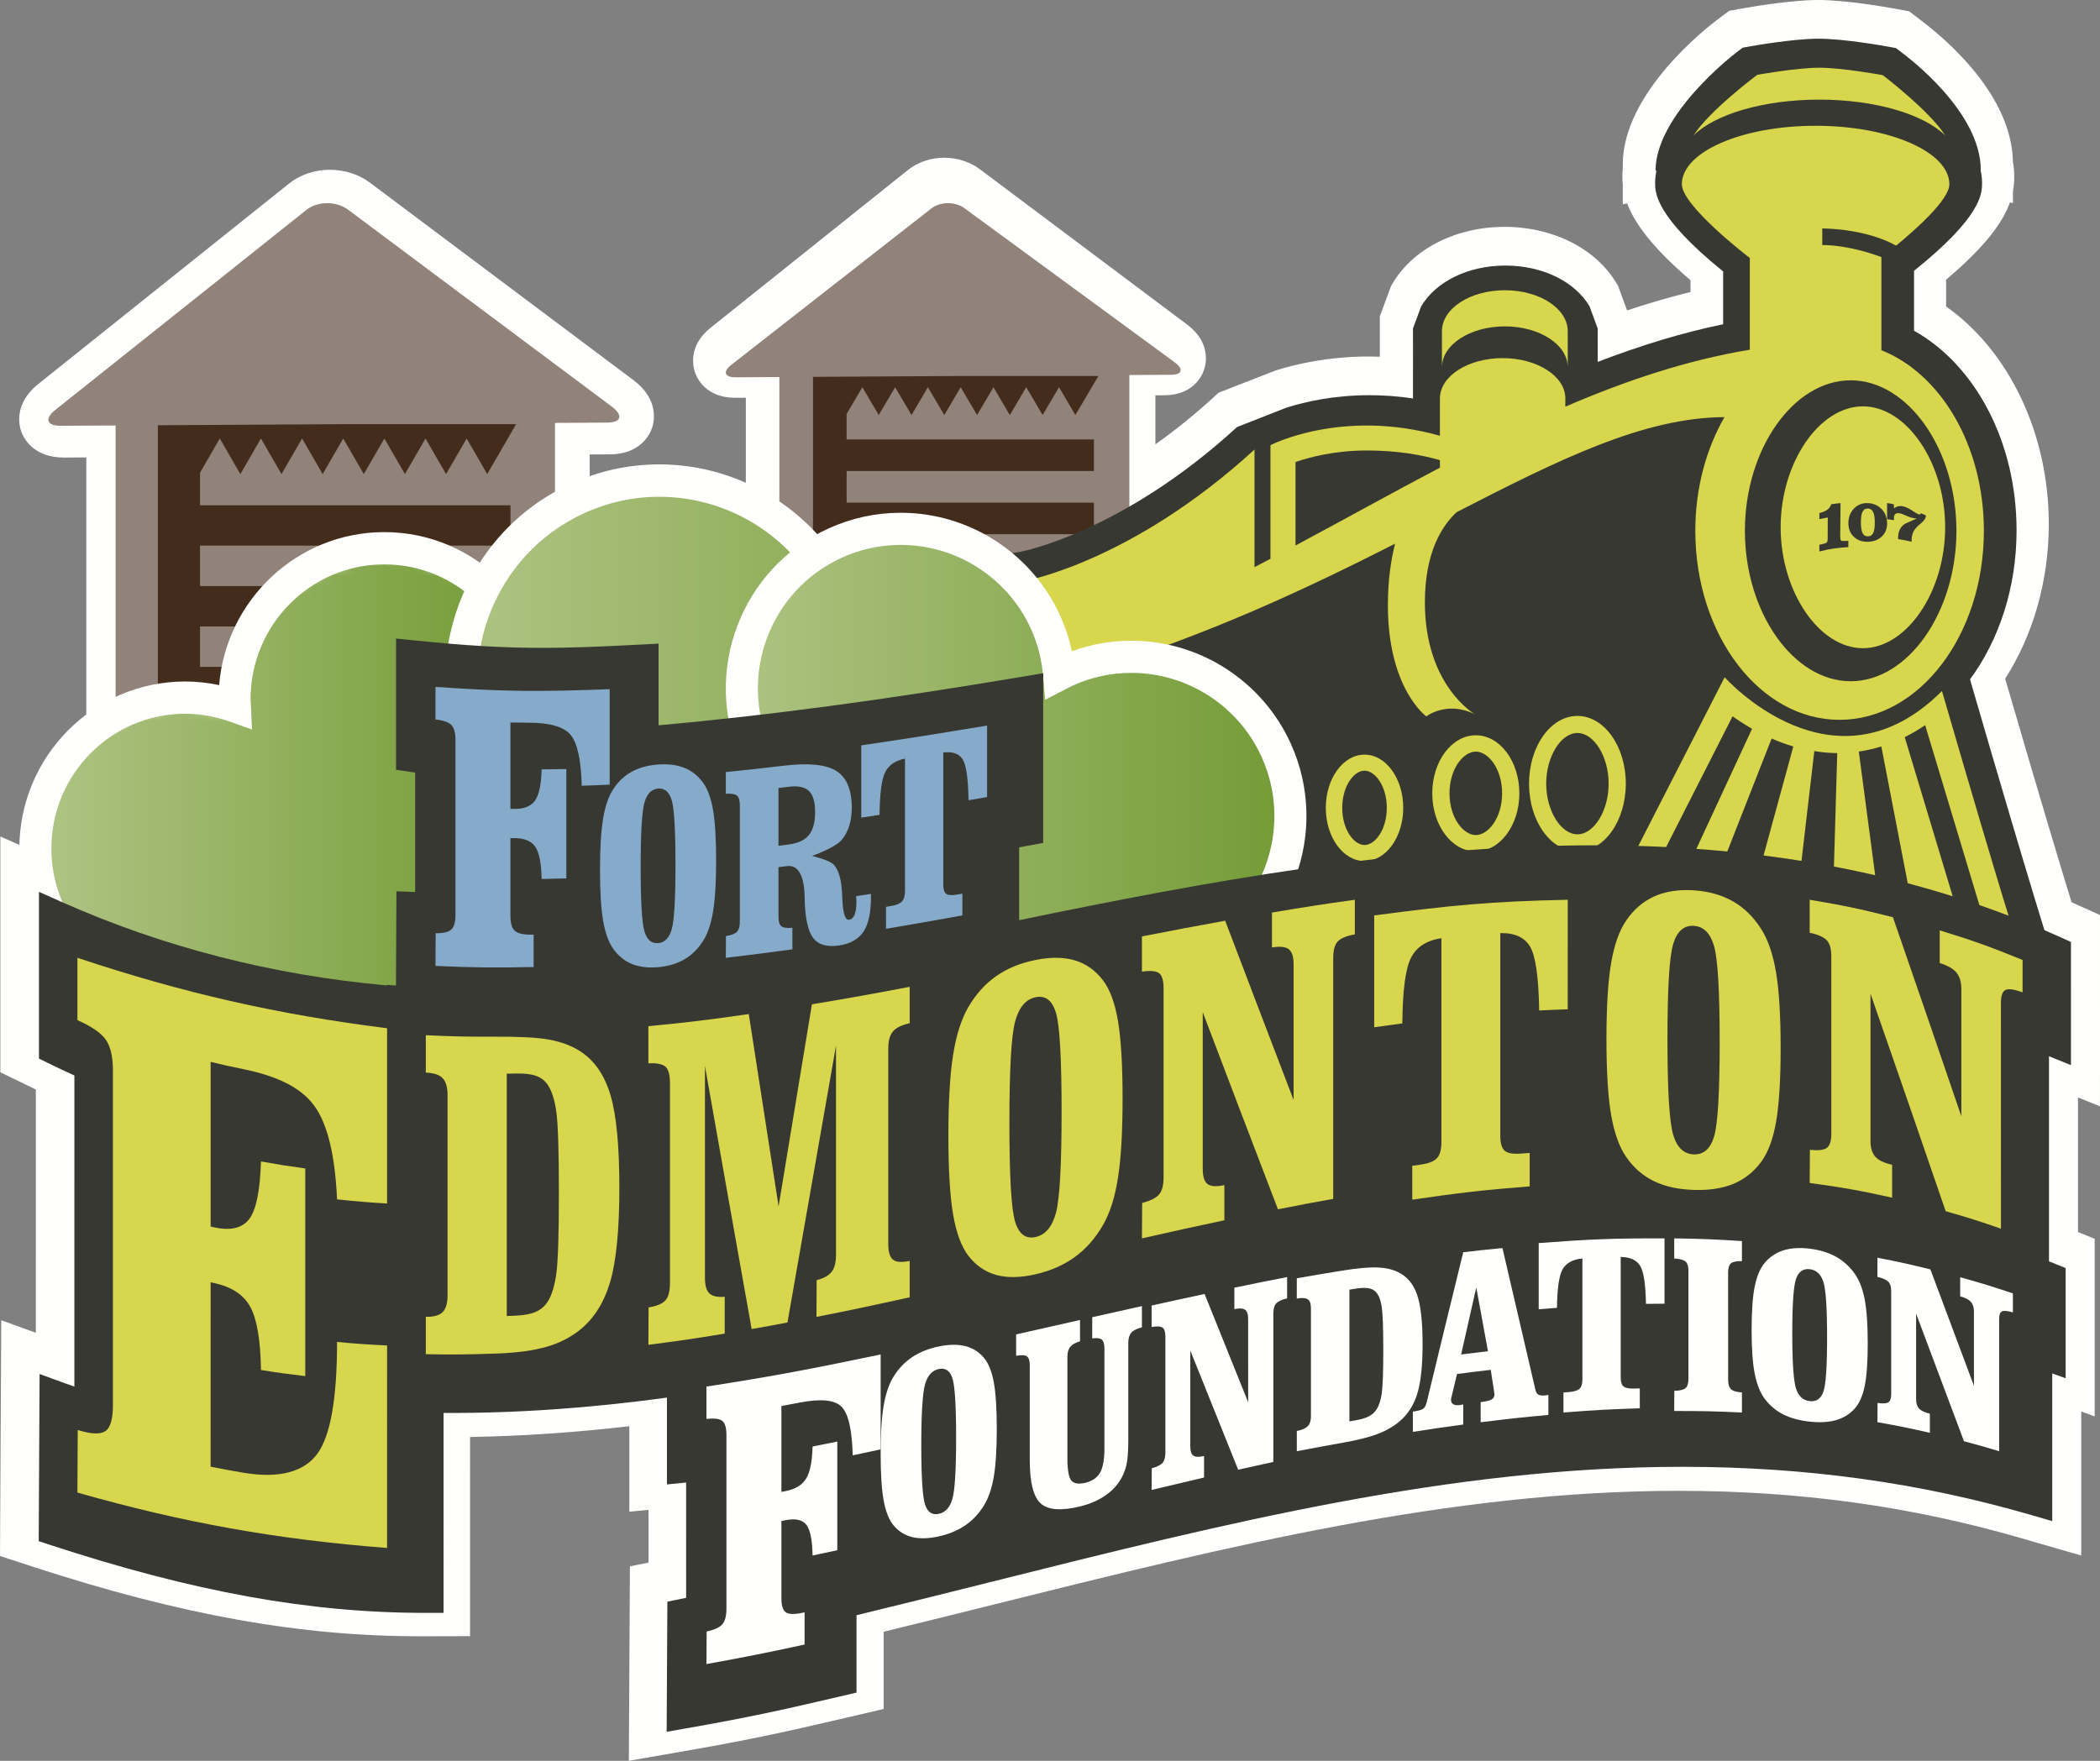
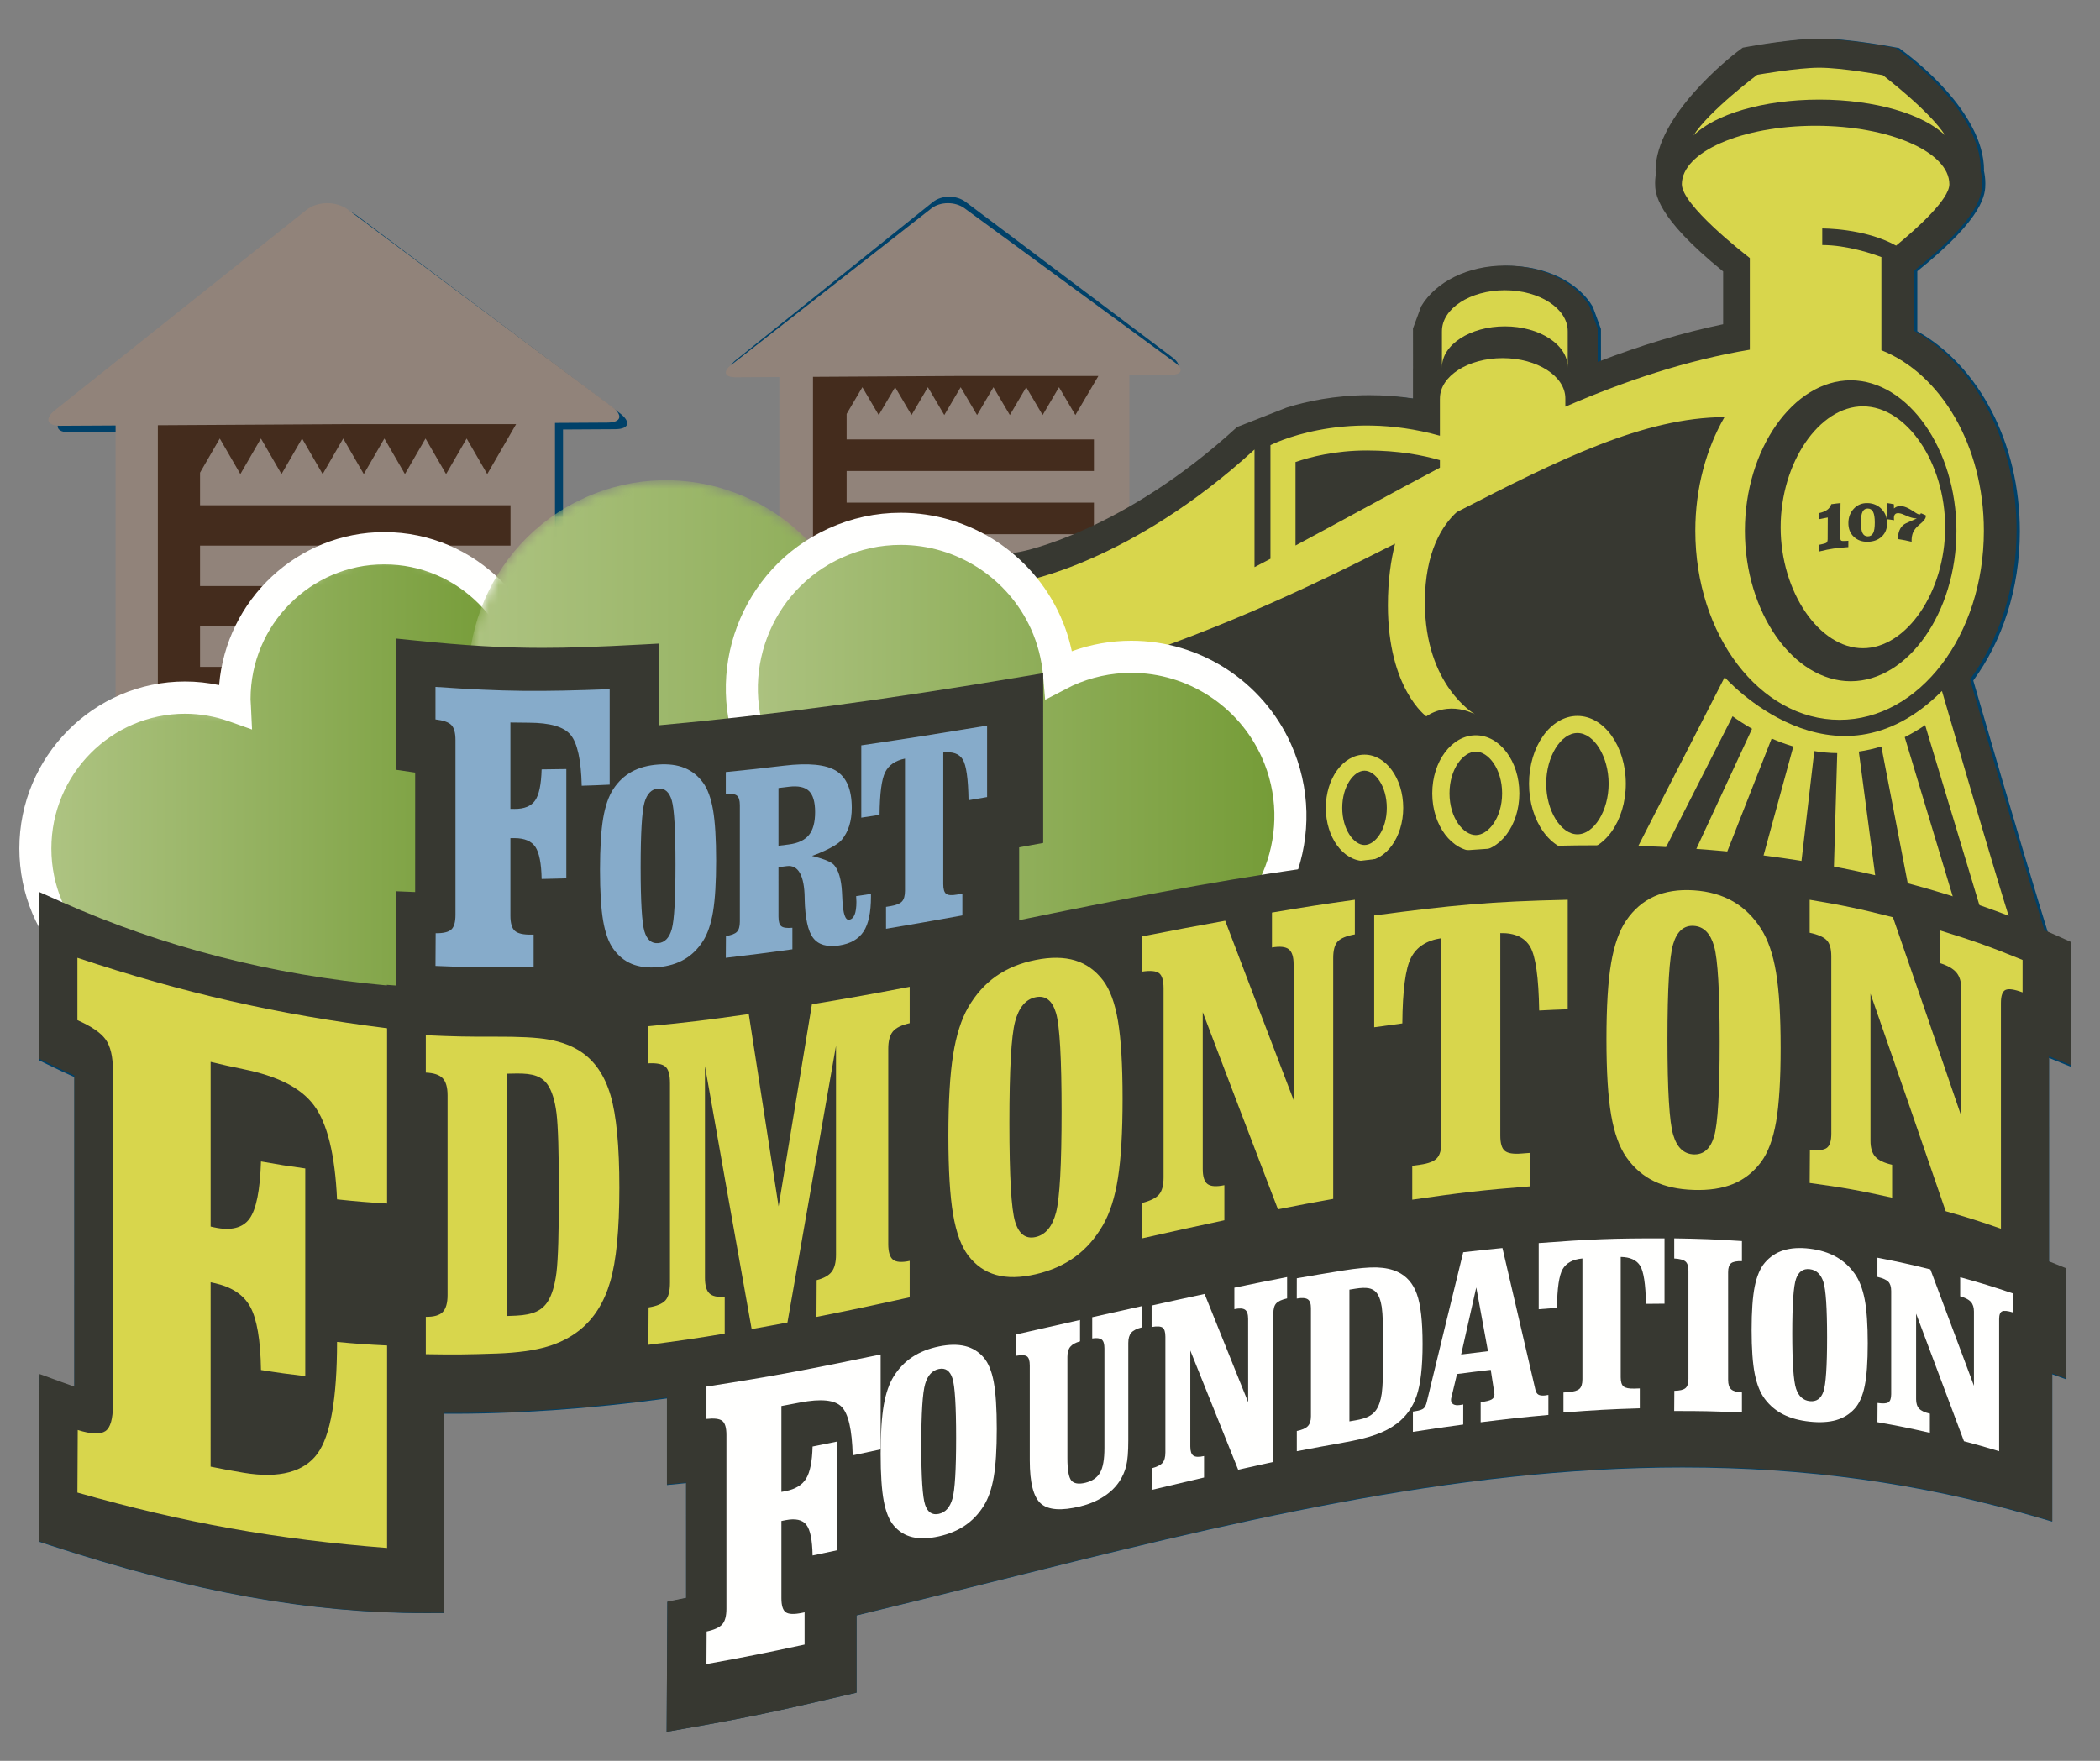
<svg xmlns="http://www.w3.org/2000/svg" xmlns:xlink="http://www.w3.org/1999/xlink" width="217px" height="182px" viewBox="0 0 217 182" version="1.1">
  <rect x="0" y="0" width="217" height="182" fill="#808080" stroke="none" />
  <title>fef_logo_cmyk copy</title>
  <desc>Created with Sketch.</desc>
  <defs>
    <path d="M36.803,0.63 C45.473,0.63 52.502,7.57 52.502,16.133 C52.502,19.879 51.157,23.313 48.917,25.992 C51.254,29.027 52.657,32.801 52.657,36.908 C52.657,46.883 44.47,54.97 34.372,54.97 C27.923,54.97 22.267,51.664 19.01,46.682 C18.015,46.879 16.984,46.985 15.928,46.985 C7.26,46.985 0.233,40.044 0.233,31.481 C0.233,22.919 7.26,15.978 15.928,15.978 C17.761,15.978 19.511,16.304 21.148,16.873 C21.136,16.626 21.108,16.383 21.108,16.133 C21.108,7.57 28.137,0.63 36.803,0.63" id="path-1" />
    <linearGradient x1="-0%" y1="49.999%" x2="100%" y2="49.999%" id="linearGradient-3">
      <stop stop-color="#B0C585" offset="0%" />
      <stop stop-color="#719932" offset="100%" />
    </linearGradient>
    <path d="M58.87,56.333 C69.143,51.656 73.701,39.497 69.048,29.172 C64.396,18.849 52.291,14.27 42.015,18.947 C41.715,19.083 41.436,19.247 41.147,19.395 C40.953,17.137 40.404,14.875 39.42,12.693 C34.767,2.37 22.664,-2.209 12.387,2.467 C2.114,7.143 -2.444,19.303 2.208,29.625 C2.777,30.882 3.457,32.05 4.229,33.13 C-0.003,39.727 -0.932,48.27 2.53,55.949 C7.95,67.976 22.05,73.311 34.023,67.863 C38.949,65.621 42.725,61.889 45.111,57.448 C49.531,58.651 54.372,58.378 58.87,56.333" id="path-4" />
    <linearGradient x1="-0%" y1="50.001%" x2="100%" y2="50.001%" id="linearGradient-6">
      <stop stop-color="#B0C585" offset="0%" />
      <stop stop-color="#719932" offset="100%" />
    </linearGradient>
    <path d="M47.709,44.759 C56.025,41.037 59.713,31.354 55.948,23.134 C52.181,14.914 42.382,11.269 34.065,14.992 C33.821,15.1 33.596,15.231 33.361,15.35 C33.206,13.551 32.761,11.749 31.964,10.013 C28.196,1.793 18.4,-1.853 10.08,1.87 C1.764,5.594 -1.925,15.275 1.841,23.495 C2.3,24.495 2.851,25.426 3.476,26.285 C0.05,31.538 -0.701,38.34 2.101,44.455 C6.488,54.031 17.903,58.279 27.595,53.941 C31.583,52.156 34.639,49.184 36.57,45.649 C40.148,46.606 44.068,46.388 47.709,44.759" id="path-7" />
    <linearGradient x1="-3.87112876e-05%" y1="50%" x2="100.001%" y2="50%" id="linearGradient-9">
      <stop stop-color="#B0C585" offset="0%" />
      <stop stop-color="#719932" offset="100%" />
    </linearGradient>
  </defs>
  <g id="Symbols" stroke="none" stroke-width="1" fill="none" fill-rule="evenodd">
    <g id="Nav" transform="translate(-74, -13)">
      <g id="fef_logo_cmyk-copy" transform="translate(74, 13)">
        <path d="M214,97.569 L213.017,97.126 C212.571,96.926 212.118,96.738 211.669,96.544 C210.68,93.362 208.435,85.968 203.906,70.342 C206.889,66.291 208.717,60.867 208.717,54.912 C208.717,45.856 204.535,37.844 198.123,34.238 L198.123,28.033 C205.152,22.386 205.152,20 205.152,18.95 C205.152,18.482 205.095,18.033 204.995,17.599 L205.018,17.604 C205.018,11.502 197.388,5.843 196.829,5.415 L196.249,4.97 L195.526,4.837 C195.06,4.751 190.895,4 188.257,4 C185.676,4 181.592,4.719 181.137,4.801 L180.423,4.93 L179.841,5.366 C179.271,5.795 171.411,11.943 171.411,17.68 L171.511,17.659 C171.421,18.074 171.368,18.503 171.368,18.95 C171.368,19.916 171.368,22.4 178.397,28.098 L178.397,33.568 C174.256,34.426 169.969,35.719 165.436,37.466 L165.433,34.006 L164.591,31.709 C163.105,29.198 159.809,27.491 155.893,27.491 C151.977,27.491 148.682,29.198 147.195,31.709 L146.347,34.006 L146.351,38.137 L146.347,38.137 L146.347,41.252 C144.847,41.027 143.34,40.914 141.843,40.914 C138.237,40.914 135.285,41.571 133.292,42.196 L128.171,44.209 C123.978,48.063 119.976,50.798 116.544,52.73 L116.544,38.268 L120.785,38.244 C121.932,38.237 122.091,37.645 121.136,36.929 L99.776,20.863 C98.822,20.148 97.302,20.156 96.396,20.884 L76.057,37.2 C75.152,37.923 75.35,38.512 76.497,38.505 L80.935,38.477 L80.935,72.133 C76.645,72.65 72.348,72.939 68.053,73.026 L68.053,66.807 L66.303,66.901 C62.892,67.084 60.37,67.186 58.178,67.226 L58.178,44.392 L63.572,44.361 C65.03,44.353 65.233,43.6 64.021,42.688 L36.85,22.255 C35.638,21.345 33.704,21.355 32.553,22.281 L6.685,43.033 C5.533,43.955 5.784,44.703 7.242,44.692 L12.889,44.66 L12.889,96.069 C10.68,95.264 8.5,94.39 6.358,93.438 L4.025,92.401 L4.025,109.594 L4.962,110.05 C6.079,110.594 6.715,110.894 7.686,111.332 L7.685,143.412 C7.271,143.269 6.849,143.117 6.304,142.919 L4.091,142.114 L4,159.347 L5.155,159.725 C20.003,164.577 31.974,166.741 43.97,166.741 L45.836,166.737 L45.837,146.125 C53.234,146.172 60.966,145.63 68.917,144.547 L68.917,153.497 L70.742,153.316 C70.796,153.311 70.848,153.306 70.898,153.301 L70.9,165.191 C70.717,165.228 70.521,165.268 70.289,165.314 L68.961,165.582 L68.888,179 L70.845,178.657 C77.224,177.538 80.529,176.828 87.223,175.259 L88.507,174.958 L88.507,166.981 C93.14,165.864 97.784,164.703 102.288,163.578 C126.771,157.46 149.895,151.681 173.872,151.681 C186.578,151.681 198.377,153.311 209.943,156.665 L212.064,157.28 L212.064,142.05 L213.45,142.553 L213.45,131.188 L212.405,130.768 C212.143,130.663 211.931,130.578 211.73,130.499 L211.729,109.351 L213.999,110.266 L214,97.569" id="Fill-1" fill="#004169" />
-         <path d="M71.719,167.371 L71.682,174.052 C76.397,173.204 79.527,172.534 84.653,171.345 L84.653,163.4 L87.206,162.787 C91.84,161.673 96.487,160.515 100.981,159.396 C125.705,153.238 149.059,147.422 173.481,147.422 C185.747,147.422 197.196,148.898 208.404,151.933 L208.404,136.394 L209.792,136.896 L209.792,132.566 L208.069,131.889 L208.068,103.568 L210.342,104.483 L210.343,98.919 L208.617,98.177 L208.16,96.713 C207.227,93.719 204.972,86.332 200.366,70.497 L199.904,68.908 L200.886,67.578 C203.572,63.941 205.052,59.175 205.052,54.159 C205.052,46.424 201.555,39.465 196.145,36.433 L194.441,35.477 L194.441,25.722 L195.692,24.72 C199.96,21.303 201.481,19.143 201.481,18.259 C201.481,18.066 201.457,17.871 201.409,17.661 L200.615,14.213 C199.385,11.733 196.809,9.185 194.515,7.447 L194.509,7.442 C193.011,7.168 189.791,6.672 187.888,6.672 C186.067,6.672 182.988,7.129 181.403,7.408 C179.688,8.704 176.476,11.748 175.054,14.536 L174.367,17.683 C174.323,17.888 174.302,18.077 174.302,18.259 C174.302,19.113 175.821,21.336 180.101,24.795 L181.341,25.797 L181.341,35.57 L178.685,36.118 C174.71,36.941 170.633,38.164 166.222,39.859 L161.707,41.593 L161.7,33.887 L161.187,32.492 C160.329,31.28 158.294,30.121 155.474,30.121 C152.652,30.121 150.615,31.282 149.757,32.495 L149.241,33.887 L149.249,40.749 L149.241,40.749 L149.241,44.394 L145.421,43.822 C144.089,43.622 142.737,43.522 141.401,43.522 C138.197,43.522 135.59,44.109 133.936,44.616 L129.489,46.359 C125.749,49.726 121.782,52.594 117.689,54.891 L112.734,57.672 L112.734,34.43 L97.6,23.085 L83.45,34.398 L83.727,34.397 L83.727,74.31 L80.794,74.662 C76.496,75.178 72.044,75.486 67.564,75.577 L64.167,75.647 L64.167,69.549 C61.542,69.679 59.49,69.753 57.665,69.786 L54.277,69.849 L54.277,40.34 L55.73,40.332 L34.251,24.23 C34.265,24.243 34.196,24.22 34.092,24.22 C34.035,24.22 33.991,24.227 33.964,24.234 L13.521,40.581 L15.574,40.569 L15.574,99.998 L11.113,98.38 C9.614,97.836 8.135,97.263 6.695,96.668 L6.695,106.649 C7.276,106.926 7.763,107.151 8.396,107.436 L10.363,108.32 L10.361,147.181 L6.737,145.929 L6.683,155.988 C20.075,160.265 31.056,162.279 41.915,162.444 L41.916,141.854 L46.145,141.878 C53.024,141.878 60.349,141.357 67.913,140.33 L71.689,139.817 L71.689,148.881 L73.672,148.675 L73.676,166.978 L71.719,167.371 Z M64.981,182 L65.092,161.897 L67.018,161.51 L67.016,156.057 L65.032,156.254 L65.032,147.416 C59.377,148.068 53.863,148.442 48.573,148.53 L48.572,169.116 L43.381,169.127 C30.995,169.127 18.688,166.917 3.47,161.961 L0,160.83 L0.13,136.463 L3.704,137.759 L3.705,112.612 C3.448,112.489 3.17,112.355 2.855,112.202 L0.038,110.836 L0.038,86.461 L7.049,89.567 C7.662,89.837 8.286,90.105 8.917,90.369 L8.917,47.279 L6.607,47.293 C3.38,47.293 2.411,45.217 2.188,44.581 C1.966,43.942 1.436,41.7 3.96,39.689 L29.864,18.977 C31.012,18.057 32.514,17.548 34.092,17.548 C35.612,17.548 37.082,18.023 38.235,18.886 L65.451,39.285 C68.096,41.266 67.604,43.544 67.391,44.194 C67.178,44.839 66.238,46.944 63.027,46.962 L60.934,46.974 L60.934,63.015 C62.281,62.962 63.796,62.89 65.567,62.796 L70.824,62.515 L70.824,68.793 C72.926,68.696 75.013,68.55 77.069,68.353 L77.069,41.11 L75.973,41.116 C72.961,41.116 72.033,39.118 71.82,38.506 C71.606,37.891 71.089,35.741 73.44,33.867 L93.807,17.583 C94.837,16.758 96.176,16.304 97.576,16.304 C98.922,16.304 100.23,16.727 101.258,17.496 L122.656,33.536 C125.117,35.376 124.638,37.561 124.432,38.188 C124.229,38.81 123.33,40.839 120.328,40.855 L119.391,40.861 L119.391,45.927 C121.469,44.454 123.499,42.81 125.462,41.012 L125.919,40.593 L131.846,38.281 C133.935,37.628 137.288,36.85 141.401,36.85 C141.794,36.85 142.189,36.857 142.583,36.87 L142.583,32.692 L143.747,29.551 L143.902,29.289 C146.041,25.688 150.476,23.449 155.474,23.449 C160.472,23.449 164.906,25.688 167.045,29.29 L167.202,29.554 L168.133,32.085 C170.368,31.34 172.542,30.709 174.684,30.185 L174.684,28.961 C170.649,25.52 168.881,23.005 168.14,21.022 L167.687,21.119 L167.687,19.117 C167.656,18.819 167.644,18.534 167.644,18.259 C167.644,17.969 167.658,17.676 167.687,17.381 L167.687,16.992 C167.687,9.568 176.465,2.778 177.466,2.028 L178.679,1.12 L180.168,0.852 C181.299,0.651 185.175,0 187.888,0 C190.849,0 195.275,0.799 195.771,0.891 L197.276,1.166 L198.492,2.096 C201.346,4.257 207.856,9.915 208.001,16.686 C208.092,17.211 208.138,17.738 208.138,18.259 C208.138,18.738 208.104,19.239 208.004,19.772 L208.004,20.986 L207.693,20.923 C206.982,22.93 205.224,25.423 201.098,28.906 L201.098,31.683 C207.601,36.252 211.709,44.837 211.709,54.159 C211.709,59.982 210.117,65.593 207.2,70.148 C210.89,82.818 212.978,89.741 214.062,93.26 L217,94.577 L216.998,114.348 L214.725,113.434 L214.727,127.352 L216.449,128.041 L216.449,146.397 L215.061,145.895 L215.061,160.781 L208.686,158.938 C197.406,155.678 185.89,154.094 173.481,154.094 C149.873,154.094 126.904,159.814 102.587,165.871 C98.903,166.788 95.116,167.732 91.311,168.658 L91.311,176.643 L87.451,177.543 C80.674,179.126 77.327,179.843 70.864,180.973 L64.981,182 Z" id="Fill-2" fill="#FFFFFE" />
        <polygon id="Fill-3" fill="#442C1D" points="15 91 55 91 55 41 15 41" />
        <polygon id="Fill-4" fill="#442C1D" points="82 86 114 86 114 36 82 36" />
        <path d="M99.954,38.862 L113.501,38.862 L111.123,42.9 L109.43,40.024 L107.739,42.9 L106.043,40.024 L104.35,42.9 L102.656,40.024 L100.964,42.9 L99.269,40.024 L97.577,42.9 L95.882,40.024 L94.191,42.9 L92.497,40.024 L90.803,42.9 L89.11,40.024 L87.485,42.784 L87.485,45.417 L113.039,45.417 L113.039,48.684 L87.485,48.684 L87.485,51.95 L113.039,51.95 L113.039,55.216 L87.485,55.216 L87.485,58.482 L113.039,58.482 L113.039,61.747 L87.485,61.747 L87.485,64.837 L84.009,64.837 L84.009,38.951 L99.327,38.862 L99.954,38.862 Z M121.366,37.436 L99.669,21.526 C98.7,20.817 97.157,20.825 96.237,21.546 L75.577,37.705 C74.658,38.421 74.859,39.004 76.024,38.997 L80.532,38.97 L80.532,82 L116.701,82 L116.701,38.763 L121.009,38.738 C122.174,38.731 122.336,38.145 121.366,37.436 Z" id="Fill-5" fill="#91837A" />
        <path d="M36.326,43.841 L53.331,43.841 L50.347,49.003 L48.22,45.325 L46.096,49.003 L43.97,45.325 L41.843,49.003 L39.718,45.325 L37.592,49.003 L35.466,45.325 L33.341,49.003 L31.214,45.325 L29.089,49.003 L26.963,45.325 L24.837,49.003 L22.71,45.325 L20.671,48.856 L20.671,52.223 L52.752,52.223 L52.752,56.399 L20.671,56.399 L20.671,60.576 L52.752,60.576 L52.752,64.752 L20.671,64.752 L20.671,68.928 L52.752,68.928 L52.752,73.104 L20.671,73.104 L20.671,77.055 L16.311,77.055 L16.311,43.953 L35.54,43.841 L36.326,43.841 Z M63.207,42.016 L35.967,21.672 C34.751,20.767 32.813,20.777 31.659,21.699 L5.726,42.36 C4.57,43.277 4.822,44.022 6.284,44.011 L11.946,43.979 L11.946,99 L57.349,99 L57.349,43.712 L62.756,43.681 C64.218,43.674 64.421,42.924 63.207,42.016 Z" id="Fill-6" fill="#91837A" />
        <path d="M212,98.48 C211.922,98.25 210.177,92.982 203.568,70.222 C206.55,66.178 208.379,60.765 208.379,54.82 C208.379,45.78 204.197,37.783 197.784,34.183 L197.784,27.99 C204.813,22.353 204.813,19.971 204.813,18.923 C204.813,18.456 204.756,18.008 204.657,17.575 L204.68,17.58 C204.68,11.488 197.05,5.839 196.49,5.412 L195.91,4.968 L195.187,4.835 C194.721,4.749 190.557,4 187.918,4 C185.337,4 181.254,4.718 180.798,4.799 L180.084,4.928 L179.502,5.364 C178.933,5.791 171.072,11.929 171.072,17.656 L171.172,17.634 C171.082,18.049 171.029,18.477 171.029,18.923 C171.029,19.887 171.029,22.367 178.058,28.055 L178.058,33.514 C173.917,34.371 169.63,35.662 165.097,37.405 L165.094,33.952 L164.252,31.659 C162.766,29.153 159.47,27.448 155.554,27.448 C151.637,27.448 148.342,29.153 146.855,31.659 L146.007,33.952 L146.012,38.075 L146.007,38.075 L146.007,41.185 C144.508,40.96 143.001,40.848 141.503,40.848 C137.897,40.848 134.946,41.503 132.952,42.127 L127.831,44.137 C115.948,55.036 105.576,57.006 105.483,57.022 L102.942,57.459 L102.942,67.052 C90.363,71.244 77.568,72.935 64.819,72.935 L65.407,77.593 L63,77.912 L85.305,107 L177.254,99.538 L184.122,95.007 L188.545,96.003 L188.567,95.81 L197.786,97.579 L197.764,97.399 L206.135,99.435 L212,98.48" id="Fill-7" fill="#373831" />
        <path d="M201,14 C199.437,11.493 194.552,7.766 194.552,7.766 C194.552,7.766 190.376,7 187.998,7 C185.673,7 181.578,7.734 181.578,7.734 C181.578,7.734 176.594,11.469 175,13.994 C177.214,11.816 182.195,10.297 187.998,10.297 C193.805,10.297 198.791,11.82 201,14" id="Fill-8" fill="#D8D64C" />
        <path d="M149.001,37.966 C149.001,35.63 151.909,33.734 155.501,33.734 C159.09,33.734 162,35.63 162,37.966 C162,37.978 161.994,37.989 161.994,38 L162,38 L162,34.265 L161.994,34.265 C161.994,34.253 162,34.242 162,34.23 C162,31.894 159.09,30 155.501,30 C151.909,30 149.001,31.894 149.001,34.23 C149.001,34.242 149.005,34.253 149.005,34.265 L149,34.265 L149,38 L149.005,38 C149.005,37.989 149.001,37.978 149.001,37.966" id="Fill-9" fill="#D8D64C" />
        <path d="M198.932,74.953 L204.99,95.055 L208,96 C207.982,95.945 207.607,95.264 200.669,71.422 C189.447,82.662 178.215,70 178.215,70 L169,88.011 L171.669,88.533 L179.033,74.036 C179.62,74.459 180.298,74.901 181.046,75.329 L174.647,89.127 L177.842,89.649 L183.07,76.335 C183.777,76.644 184.521,76.924 185.311,77.157 L181.67,90.491 L185.869,91.435 L187.48,77.634 C188.246,77.754 189.03,77.838 189.848,77.841 L189.436,92.031 L194.093,92.922 L192.077,77.681 C192.863,77.569 193.638,77.393 194.405,77.156 L197.534,93.371 L202.35,94.539 L196.822,76.191 C197.536,75.836 198.239,75.422 198.932,74.953" id="Fill-10" fill="#D8D64C" />
        <path d="M191.237,70.414 C185.311,70.414 180.306,63.292 180.306,54.862 C180.306,46.432 185.311,39.31 191.237,39.31 C197.16,39.31 202.164,46.432 202.164,54.862 C202.164,63.292 197.16,70.414 191.237,70.414 Z M148.79,48.338 C143.912,50.907 138.973,53.652 133.869,56.384 L133.869,47.756 C135.356,47.243 137.948,46.562 141.248,46.562 C144.505,46.562 147.066,47.06 148.79,47.563 L148.79,48.338 Z M194.411,36.2 L194.411,26.597 C194.417,26.593 194.427,26.585 194.432,26.581 C193.552,26.25 190.871,25.328 188.299,25.328 C188.299,23.901 188.299,23.616 188.299,23.616 C188.299,23.616 192.659,23.569 195.932,25.388 C198.071,23.628 201.434,20.612 201.434,19.044 C201.434,15.705 195.247,13 187.614,13 C179.979,13 173.791,15.705 173.791,19.044 C173.791,21.173 180.023,26.059 180.815,26.67 L180.815,36.146 C174.273,37.239 167.992,39.342 161.752,42.035 L161.752,41.217 L161.746,41.217 C161.746,41.206 161.752,41.195 161.752,41.184 C161.752,38.882 158.851,37.016 155.272,37.016 C151.691,37.016 148.792,38.882 148.792,41.184 C148.792,41.195 148.795,41.206 148.795,41.217 L148.79,41.217 L148.79,45.039 C138.627,42.189 131.28,46.014 131.28,46.014 L131.28,57.758 C130.733,58.047 130.183,58.334 129.632,58.62 C129.632,55.737 129.632,50.805 129.632,46.464 C116.844,58.178 105.759,60.079 105.759,60.079 L105.759,69.257 C94.31,73.284 81.63,76 67,76 C102.44,76 126.098,65.371 144.159,56.197 C143.728,57.88 143.416,59.977 143.416,62.56 C143.416,71.195 147.386,74.048 147.386,74.048 C147.386,74.048 149.483,72.396 152.406,73.823 C152.406,73.823 147.238,70.894 147.238,62.259 C147.238,56.968 149.091,54.249 150.529,52.932 C161.174,47.455 169.878,43.152 178.196,43.115 C176.311,46.388 175.182,50.448 175.182,54.862 C175.182,65.653 181.859,74.403 190.09,74.403 C198.324,74.403 205,65.653 205,54.862 C205,46.046 200.535,38.627 194.411,36.2 Z" id="Fill-11" fill="#D8D64C" />
        <path d="M152.501,76 C150.014,76 148,78.686 148,82 C148,85.314 150.014,88 152.501,88 C154.986,88 157,85.314 157,82 C157,78.686 154.986,76 152.501,76 Z M152.501,77.687 C153.786,77.687 155.218,79.458 155.218,82 C155.218,84.541 153.786,86.313 152.501,86.313 C151.215,86.313 149.782,84.541 149.782,82 C149.782,79.458 151.215,77.687 152.501,77.687 Z" id="Fill-12" fill="#D8D64C" />
        <path d="M141.001,78 C138.791,78 137,80.462 137,83.5 C137,86.537 138.791,89 141.001,89 C143.209,89 145,86.537 145,83.5 C145,80.462 143.209,78 141.001,78 Z M141.001,79.659 C142.089,79.659 143.302,81.237 143.302,83.5 C143.302,85.763 142.089,87.341 141.001,87.341 C139.912,87.341 138.698,85.763 138.698,83.5 C138.698,81.237 139.912,79.659 141.001,79.659 Z" id="Fill-13" fill="#D8D64C" />
        <path d="M163.001,74 C160.237,74 158,77.135 158,81 C158,84.866 160.237,88 163.001,88 C165.762,88 168,84.866 168,81 C168,77.135 165.762,74 163.001,74 Z M163.001,75.764 C164.719,75.764 166.226,78.211 166.226,81 C166.226,83.789 164.719,86.236 163.001,86.236 C161.282,86.236 159.774,83.789 159.774,81 C159.774,78.211 161.282,75.764 163.001,75.764 Z" id="Fill-14" fill="#D8D64C" />
        <path d="M192.501,42 C187.974,42 184,47.841 184,54.5 C184,61.159 187.974,67 192.501,67 C197.029,67 201,61.159 201,54.5 C201,47.841 197.029,42 192.501,42" id="Fill-15" fill="#D8D64C" />
        <path d="M55.846,71.691 C55.846,63.025 48.874,56 40.275,56 C31.678,56 24.706,63.025 24.706,71.691 C24.706,71.944 24.734,72.19 24.746,72.441 C23.123,71.865 21.386,71.535 19.568,71.535 C10.97,71.535 4,78.56 4,87.226 C4,95.893 10.97,102.918 19.568,102.918 C20.616,102.918 21.639,102.81 22.625,102.612 C25.856,107.654 31.466,111 37.863,111 C47.879,111 56,102.814 56,92.718 C56,88.562 54.608,84.742 52.29,81.671 C54.512,78.959 55.846,75.483 55.846,71.691" id="Fill-16" fill="#FFFFFE" />
        <g id="Group-19" transform="translate(3, 57)">
          <mask id="mask-2" fill="white">
            <use xlink:href="#path-1" />
          </mask>
          <g id="Clip-18" />
          <path d="M36.803,0.63 C45.473,0.63 52.502,7.57 52.502,16.133 C52.502,19.879 51.157,23.313 48.917,25.992 C51.254,29.027 52.657,32.801 52.657,36.908 C52.657,46.883 44.47,54.97 34.372,54.97 C27.923,54.97 22.267,51.664 19.01,46.682 C18.015,46.879 16.984,46.985 15.928,46.985 C7.26,46.985 0.233,40.044 0.233,31.481 C0.233,22.919 7.26,15.978 15.928,15.978 C17.761,15.978 19.511,16.304 21.148,16.873 C21.136,16.626 21.108,16.383 21.108,16.133 C21.108,7.57 28.137,0.63 36.803,0.63" id="Fill-17" fill="url(#linearGradient-3)" mask="url(#mask-2)" />
        </g>
        <path d="M22.949,101.141 L23.559,102.092 C26.597,106.836 31.741,109.667 37.317,109.667 C46.346,109.667 53.692,102.263 53.692,93.162 C53.692,89.543 52.533,86.096 50.342,83.191 L49.549,82.14 L50.383,81.12 C52.418,78.637 53.54,75.491 53.54,72.263 C53.54,64.582 47.338,58.333 39.714,58.333 C32.092,58.333 25.891,64.582 25.891,72.263 C25.891,72.384 25.901,72.503 25.909,72.621 C25.917,72.724 25.924,72.826 25.928,72.93 L26.044,75.403 L23.726,74.58 C22.221,74.044 20.675,73.774 19.13,73.774 C11.509,73.774 5.308,80.023 5.308,87.703 C5.308,95.385 11.509,101.634 19.13,101.634 C20.032,101.634 20.946,101.543 21.846,101.362 L22.949,101.141 Z M37.317,113 C30.978,113 25.107,109.96 21.4,104.813 C20.644,104.916 19.884,104.967 19.13,104.967 C9.684,104.967 2,97.223 2,87.703 C2,78.185 9.684,70.44 19.13,70.44 C20.307,70.44 21.482,70.566 22.643,70.815 C23.375,61.971 30.752,55 39.714,55 C49.162,55 56.847,62.744 56.847,72.263 C56.847,75.831 55.742,79.319 53.712,82.216 C55.867,85.476 57,89.235 57,93.162 C57,104.101 48.171,113 37.317,113 Z" id="Fill-20" fill="#FFFFFE" />
        <g id="Group-23" transform="translate(48, 49)">
          <mask id="mask-5" fill="white">
            <use xlink:href="#path-4" />
          </mask>
          <g id="Clip-22" />
          <path d="M58.87,56.333 C69.143,51.656 73.701,39.497 69.048,29.172 C64.396,18.849 52.291,14.27 42.015,18.947 C41.715,19.083 41.436,19.247 41.147,19.395 C40.953,17.137 40.404,14.875 39.42,12.693 C34.767,2.37 22.664,-2.209 12.387,2.467 C2.114,7.143 -2.444,19.303 2.208,29.625 C2.777,30.882 3.457,32.05 4.229,33.13 C-0.003,39.727 -0.932,48.27 2.53,55.949 C7.95,67.976 22.05,73.311 34.023,67.863 C38.949,65.621 42.725,61.889 45.111,57.448 C49.531,58.651 54.372,58.378 58.87,56.333" id="Fill-21" fill="url(#linearGradient-6)" mask="url(#mask-5)" />
        </g>
-         <path d="M68.132,51.347 C65.451,51.347 62.843,51.916 60.379,53.038 C50.929,57.347 46.722,68.587 51.001,78.095 C51.511,79.223 52.137,80.311 52.863,81.328 L53.524,82.253 L52.911,83.211 C48.798,89.629 48.204,97.599 51.324,104.528 C54.912,112.501 62.855,117.653 71.559,117.653 C74.721,117.653 77.798,116.982 80.704,115.657 C85.139,113.636 88.715,110.272 91.045,105.928 L91.672,104.761 L92.945,105.107 C94.554,105.547 96.211,105.769 97.871,105.769 C100.549,105.769 103.156,105.2 105.62,104.078 C115.072,99.77 119.279,88.53 114.998,79.021 C111.956,72.262 105.223,67.895 97.844,67.895 C95.163,67.895 92.555,68.464 90.092,69.587 C89.927,69.661 89.771,69.746 89.616,69.83 C89.509,69.889 89.401,69.947 89.292,70.003 L87.089,71.138 L86.876,68.657 C86.69,66.482 86.156,64.402 85.287,62.472 C82.245,55.714 75.51,51.347 68.132,51.347 Z M71.559,121 C61.552,121 52.419,115.077 48.293,105.909 C44.858,98.279 45.336,89.555 49.531,82.35 C48.941,81.43 48.418,80.468 47.971,79.477 C42.934,68.286 47.885,55.059 59.007,49.989 C61.904,48.669 64.974,48 68.132,48 C76.814,48 84.738,53.139 88.318,61.091 C89.028,62.669 89.548,64.328 89.873,66.049 C92.427,65.052 95.102,64.548 97.844,64.548 C106.526,64.548 114.449,69.686 118.028,77.64 C123.066,88.83 118.116,102.058 106.993,107.127 C104.095,108.447 101.026,109.116 97.871,109.116 C96.349,109.116 94.827,108.957 93.335,108.643 C90.66,113.093 86.791,116.558 82.077,118.707 C78.736,120.228 75.198,121 71.559,121 Z" id="Fill-24" fill="#FFFFFE" />
        <g id="Group-27" transform="translate(76, 54)">
          <mask id="mask-8" fill="white">
            <use xlink:href="#path-7" />
          </mask>
          <g id="Clip-26" />
          <path d="M47.709,44.759 C56.025,41.037 59.713,31.354 55.948,23.134 C52.181,14.914 42.382,11.269 34.065,14.992 C33.821,15.1 33.596,15.231 33.361,15.35 C33.206,13.551 32.761,11.749 31.964,10.013 C28.196,1.793 18.4,-1.853 10.08,1.87 C1.764,5.594 -1.925,15.275 1.841,23.495 C2.3,24.495 2.851,25.426 3.476,26.285 C0.05,31.538 -0.701,38.34 2.101,44.455 C6.488,54.031 17.903,58.279 27.595,53.941 C31.583,52.156 34.639,49.184 36.57,45.649 C40.148,46.606 44.068,46.388 47.709,44.759" id="Fill-25" fill="url(#linearGradient-9)" mask="url(#mask-8)" />
        </g>
        <path d="M93.074,56.321 C90.969,56.321 88.922,56.765 86.988,57.644 C79.569,61.014 76.267,69.808 79.626,77.246 C80.027,78.129 80.518,78.981 81.088,79.776 L81.746,80.693 L81.135,81.643 C77.896,86.683 77.429,92.938 79.886,98.378 C82.711,104.636 88.968,108.679 95.823,108.679 C98.313,108.679 100.737,108.152 103.025,107.113 C106.518,105.526 109.334,102.886 111.17,99.476 L111.794,98.319 L113.061,98.663 C114.324,99.005 115.625,99.179 116.927,99.179 L116.928,99.179 C119.031,99.179 121.078,98.734 123.012,97.856 C130.43,94.487 133.733,85.693 130.374,78.252 C127.985,72.965 122.699,69.549 116.907,69.549 C114.803,69.549 112.755,69.994 110.821,70.873 C110.69,70.932 110.569,70.998 110.447,71.064 L107.998,72.332 L107.788,69.861 C107.644,68.164 107.224,66.536 106.542,65.025 C104.153,59.737 98.866,56.321 93.074,56.321 Z M95.823,112 C87.67,112 80.229,107.191 76.869,99.747 C74.097,93.613 74.452,86.607 77.778,80.789 C77.339,80.092 76.948,79.364 76.61,78.619 C72.497,69.509 76.539,58.744 85.622,54.619 C87.988,53.545 90.495,53 93.074,53 C100.164,53 106.634,57.182 109.56,63.655 C110.088,64.825 110.488,66.05 110.755,67.315 C112.731,66.593 114.795,66.228 116.907,66.228 C123.997,66.228 130.466,70.409 133.391,76.882 C137.503,85.992 133.461,96.757 124.378,100.881 C122.012,101.956 119.505,102.5 116.928,102.5 L116.927,102.5 C115.759,102.5 114.594,102.386 113.446,102.16 C111.272,105.681 108.163,108.425 104.392,110.138 C101.671,111.373 98.788,112 95.823,112 Z" id="Fill-28" fill="#FFFFFE" />
        <path d="M214,97.363 L213.017,96.92 C198.76,90.495 182.976,87.372 164.759,87.372 C144.91,87.372 124.557,91.133 105.314,95.109 L105.314,87.583 C105.579,87.535 105.861,87.483 106.169,87.426 L107.797,87.126 L107.796,69.582 L105.86,69.908 C91.481,72.331 79.407,73.948 68.053,74.969 L68.053,66.525 L66.303,66.619 C61.736,66.864 58.763,66.965 56.041,66.965 C52.021,66.965 48.172,66.74 42.754,66.186 L40.925,66 L40.925,79.566 L42.347,79.774 C42.554,79.805 42.735,79.831 42.902,79.855 L42.9,92.201 C42.832,92.198 42.761,92.195 42.685,92.193 L40.966,92.123 L40.916,101.866 L39.972,101.794 L39.972,101.856 C28.124,100.786 16.824,97.885 6.358,93.222 L4.025,92.183 L4.025,109.419 L4.962,109.876 C6.079,110.422 6.715,110.722 7.686,111.161 L7.685,143.323 C7.271,143.179 6.849,143.027 6.304,142.828 L4.091,142.021 L4,159.298 L5.155,159.676 C20.003,164.541 31.974,166.71 43.97,166.71 L45.836,166.706 L45.837,146.042 C53.234,146.089 60.966,145.546 68.917,144.46 L68.917,153.433 L70.742,153.252 C70.796,153.246 70.848,153.241 70.898,153.236 L70.9,165.157 C70.717,165.193 70.521,165.233 70.289,165.28 L68.961,165.549 L68.888,179 L70.845,178.656 C77.224,177.535 80.529,176.822 87.223,175.25 L88.507,174.948 L88.507,166.951 C93.14,165.831 97.784,164.667 102.288,163.539 C126.771,157.405 149.895,151.612 173.872,151.612 C186.578,151.612 198.377,153.246 209.943,156.609 L212.064,157.225 L212.064,141.957 L213.45,142.461 L213.45,131.068 L212.405,130.647 C212.143,130.541 211.931,130.456 211.73,130.377 L211.729,109.176 L213.999,110.093 L214,97.363" id="Fill-29" fill="#373831" />
        <path d="M188,57 C188,56.711 188,56.573 188,56.308 C188.131,56.278 188.198,56.263 188.329,56.235 C188.543,56.19 188.685,56.142 188.754,56.082 C188.822,56.02 188.859,55.886 188.859,55.686 C188.859,55.628 188.859,55.6 188.859,55.543 C188.863,54.697 188.865,54.331 188.87,53.489 C188.52,53.55 188.347,53.585 188,53.659 C188,53.414 188.003,53.29 188.006,53.028 C188.337,52.953 188.604,52.845 188.808,52.699 C189.009,52.552 189.151,52.364 189.231,52.117 C189.612,52.063 189.804,52.038 190.189,52 C190.176,53.508 190.17,54.052 190.155,55.42 C190.155,55.662 190.181,55.812 190.239,55.865 C190.296,55.918 190.448,55.932 190.696,55.915 C190.817,55.906 190.879,55.901 191,55.894 C190.999,56.15 190.996,56.279 190.994,56.55 C189.746,56.642 189.177,56.705 188,57" id="Fill-30" fill="#373831" />
        <path d="M192.293,54.004 C192.293,54.511 192.351,54.878 192.463,55.103 C192.578,55.33 192.758,55.441 193.01,55.439 C193.263,55.437 193.446,55.322 193.562,55.098 C193.675,54.874 193.729,54.515 193.729,54.016 C193.729,53.514 193.673,53.149 193.559,52.92 C193.446,52.691 193.266,52.567 193.011,52.562 C192.758,52.556 192.574,52.671 192.46,52.902 C192.347,53.132 192.291,53.501 192.293,54.004 Z M191,54.047 C191.005,53.458 191.197,52.965 191.568,52.573 C191.937,52.182 192.414,51.98 193.011,52.002 C193.606,52.024 194.088,52.252 194.454,52.64 C194.817,53.027 195,53.509 195,54.089 C195,54.667 194.817,55.115 194.452,55.458 C194.085,55.802 193.609,55.986 193.011,55.999 C192.414,56.012 191.937,55.839 191.555,55.476 C191.173,55.112 190.995,54.639 191,54.047 Z" id="Fill-31" fill="#373831" />
        <path d="M196.138,55.724 C196.138,55.683 196.138,55.663 196.137,55.623 C196.134,55.31 196.181,55.032 196.287,54.794 C196.388,54.556 196.548,54.352 196.761,54.196 C196.833,54.143 197.024,54.044 197.332,53.918 C197.638,53.793 198.072,53.583 198.072,53.583 C198.072,53.58 197.87,53.58 197.757,53.56 C197.641,53.538 197.512,53.505 197.37,53.458 C197.241,53.415 197.073,53.344 196.857,53.249 C196.641,53.154 196.492,53.102 196.409,53.08 C196.168,53.019 195.99,53.03 195.874,53.11 C195.76,53.192 195.701,53.341 195.705,53.555 C195.705,53.571 195.708,53.61 195.713,53.673 C195.716,53.713 195.719,53.744 195.721,53.77 C195.435,53.72 195.291,53.701 195.004,53.672 C195.003,53.004 195.001,52.669 195,52 C195.276,52.037 195.417,52.062 195.703,52.125 C195.705,52.296 195.706,52.382 195.709,52.555 C195.866,52.424 196.034,52.345 196.211,52.318 C196.388,52.291 196.593,52.313 196.82,52.386 C197.052,52.458 197.322,52.594 197.618,52.79 C197.913,52.984 198.095,53.099 198.172,53.13 C198.269,53.167 198.34,53.18 198.394,53.169 C198.448,53.156 198.477,53.126 198.477,53.071 C198.477,53.059 198.477,53.051 198.477,53.038 C198.691,53.128 198.794,53.173 198.992,53.261 C198.995,53.272 198.997,53.286 198.997,53.301 C198.997,53.316 199,53.338 199,53.364 C199,53.571 198.826,53.824 198.433,54.148 C198.369,54.201 198.321,54.242 198.289,54.269 C197.999,54.52 197.797,54.778 197.69,55.019 C197.586,55.261 197.532,55.548 197.532,55.875 C197.532,55.925 197.534,55.95 197.534,56 C196.994,55.867 196.716,55.81 196.138,55.724" id="Fill-32" fill="#373831" />
        <path d="M8,154.275 C8.015,151.689 8.021,150.395 8.033,147.807 C9.431,148.25 10.388,148.271 10.9,147.916 C11.411,147.561 11.669,146.659 11.669,145.215 C11.668,133.689 11.67,122.163 11.668,110.637 C11.668,109.193 11.411,108.121 10.9,107.42 C10.388,106.718 9.42,106.075 8,105.444 C8,102.867 8,101.577 8,99 C18.897,102.632 28.604,104.848 39.998,106.281 C39.998,113.528 39.998,117.153 39.998,124.399 C37.932,124.27 36.895,124.186 34.829,123.967 C34.616,119.339 33.827,116.119 32.453,114.263 C31.08,112.407 28.656,111.231 25.186,110.518 C23.818,110.237 23.133,110.086 21.765,109.757 C21.765,116.566 21.765,119.968 21.765,126.778 C21.905,126.809 21.975,126.826 22.114,126.856 C23.86,127.242 25.082,126.923 25.779,125.967 C26.479,125.007 26.875,123.032 26.968,120.049 C28.799,120.378 29.713,120.522 31.544,120.773 C31.544,129.359 31.544,133.652 31.544,142.237 C29.713,142.022 28.799,141.897 26.968,141.604 C26.922,138.498 26.547,136.321 25.85,135.058 C25.152,133.797 23.907,133.002 22.114,132.614 C21.975,132.585 21.905,132.569 21.765,132.538 C21.765,140.16 21.763,143.973 21.763,151.595 C23.133,151.872 23.817,151.998 25.186,152.229 C28.91,152.853 31.452,152.105 32.803,150.248 C34.152,148.394 34.829,144.537 34.829,138.706 C36.896,138.898 37.932,138.969 40,139.07 C40,147.442 39.998,151.629 39.998,160 C28.638,159.123 18.963,157.396 8,154.275" id="Fill-33" fill="#D8D64C" />
        <path d="M52.365,110.978 C52.365,120.997 52.366,126.007 52.366,136.026 C52.755,136.011 52.95,136.003 53.34,135.987 C54.204,135.947 54.893,135.808 55.404,135.576 C55.916,135.345 56.314,134.986 56.604,134.525 C57.026,133.857 57.336,132.849 57.504,131.513 C57.669,130.176 57.752,127.427 57.752,123.266 C57.752,119.104 57.669,116.366 57.504,115.05 C57.336,113.733 57.026,112.76 56.604,112.137 C56.314,111.708 55.916,111.39 55.405,111.206 C54.893,111.021 54.204,110.942 53.34,110.96 C52.95,110.969 52.755,110.973 52.365,110.978 Z M51.351,139.902 C48.412,140.006 46.938,140.023 44,139.972 C44,138.426 44,137.653 44,136.107 C44.82,136.124 45.401,135.959 45.739,135.622 C46.077,135.284 46.248,134.697 46.248,133.864 C46.248,125.605 46.248,121.476 46.248,113.215 C46.248,112.382 46.077,111.793 45.739,111.443 C45.401,111.09 44.82,110.901 44,110.865 C44,109.319 44,108.546 44,107 C46.863,107.135 48.294,107.163 51.157,107.153 C53.607,107.143 55.471,107.223 56.744,107.457 C58.018,107.691 59.114,108.102 60.019,108.704 C61.461,109.662 62.485,111.16 63.092,113.219 C63.697,115.276 64,118.459 64,122.776 C64,127.092 63.686,130.325 63.057,132.471 C62.431,134.619 61.375,136.305 59.888,137.487 C58.941,138.242 57.818,138.816 56.529,139.193 C55.238,139.574 53.513,139.826 51.351,139.902 Z" id="Fill-34" fill="#D8D64C" />
        <path d="M72.846,132.072 C72.846,132.856 72.996,133.394 73.304,133.688 C73.607,133.98 74.136,134.095 74.887,134.034 C74.887,135.557 74.887,136.321 74.887,137.844 C71.733,138.364 70.153,138.598 67,139 C67.008,137.454 67.014,136.681 67.021,135.137 C67.872,135.001 68.451,134.755 68.764,134.404 C69.074,134.053 69.231,133.444 69.231,132.584 C69.231,124.334 69.231,120.21 69.231,111.962 C69.231,111.099 69.077,110.529 68.764,110.255 C68.453,109.979 67.865,109.866 67.001,109.906 C67.001,108.372 67,107.605 67,106.07 C71.15,105.67 73.222,105.41 77.373,104.815 C78.607,112.798 79.222,116.774 80.455,124.694 C81.832,116.319 82.522,112.141 83.899,103.805 C87.94,103.135 89.959,102.767 94,102 C94,103.504 94,104.255 94,105.759 C93.147,105.954 92.568,106.242 92.256,106.626 C91.943,107.012 91.787,107.603 91.787,108.404 C91.787,116.476 91.787,120.512 91.787,128.585 C91.787,129.399 91.95,129.937 92.275,130.201 C92.603,130.463 93.176,130.506 94,130.328 C94,131.833 94,132.586 94,134.091 C90.148,134.942 88.222,135.353 84.369,136.117 C84.377,134.597 84.38,133.837 84.389,132.316 C85.124,132.129 85.643,131.837 85.939,131.451 C86.238,131.066 86.387,130.48 86.387,129.69 C86.387,121.049 86.387,116.729 86.387,108.087 C84.71,117.623 83.039,127.16 81.37,136.698 C79.89,136.976 79.151,137.112 77.671,137.371 C76.051,128.312 74.444,119.25 72.846,110.187 C72.846,118.941 72.846,123.319 72.846,132.072" id="Fill-35" fill="#D8D64C" />
        <path d="M107.02,127.858 C108.046,127.625 108.747,126.773 109.129,125.307 C109.507,123.841 109.698,120.376 109.698,114.911 C109.698,109.433 109.507,106.04 109.129,104.729 C108.747,103.419 108.046,102.866 107.02,103.074 C105.995,103.281 105.286,104.121 104.893,105.596 C104.498,107.069 104.304,110.562 104.304,116.069 C104.304,121.577 104.498,124.979 104.893,126.269 C105.286,127.561 105.995,128.091 107.02,127.858 Z M107.02,131.709 C105.446,132.073 104.085,132.095 102.935,131.777 C101.781,131.459 100.82,130.783 100.044,129.77 C99.337,128.838 98.81,127.418 98.486,125.518 C98.163,123.616 98,120.907 98,117.394 C98,113.868 98.163,111.082 98.486,109.039 C98.81,106.997 99.334,105.357 100.044,104.124 C100.82,102.786 101.781,101.708 102.935,100.899 C104.086,100.091 105.446,99.533 107.02,99.223 C108.593,98.909 109.953,98.927 111.1,99.274 C112.244,99.622 113.201,100.313 113.977,101.328 C114.689,102.261 115.21,103.664 115.525,105.537 C115.84,107.41 116,110.087 116,113.565 C116,117.015 115.84,119.744 115.523,121.751 C115.209,123.759 114.689,125.383 113.977,126.621 C113.201,127.966 112.244,129.065 111.097,129.904 C109.953,130.744 108.593,131.347 107.02,131.709 Z" id="Fill-36" fill="#D8D64C" />
        <path d="M124.284,120.833 C124.284,121.618 124.447,122.135 124.781,122.385 C125.116,122.635 125.694,122.673 126.518,122.5 C126.518,123.951 126.518,124.678 126.518,126.129 C123.109,126.85 121.406,127.229 118,128 C118.007,126.535 118.013,125.803 118.022,124.338 C118.874,124.118 119.453,123.829 119.765,123.467 C120.08,123.105 120.236,122.514 120.236,121.699 C120.236,113.883 120.236,109.975 120.236,102.158 C120.236,101.342 120.08,100.817 119.765,100.585 C119.453,100.353 118.866,100.3 118,100.43 C118,98.974 118,98.247 118,96.792 C121.44,96.119 123.162,95.789 126.603,95.168 C129.432,102.612 130.846,106.315 133.673,113.702 C133.673,108.092 133.673,105.287 133.673,99.677 C133.673,98.898 133.509,98.38 133.175,98.117 C132.84,97.854 132.261,97.793 131.436,97.934 C131.436,96.49 131.436,95.768 131.436,94.323 C134.861,93.748 136.576,93.478 140,93 C140,94.432 140,95.148 140,96.58 C139.133,96.733 138.545,96.979 138.231,97.313 C137.92,97.647 137.764,98.217 137.764,99.018 C137.764,108.979 137.764,113.96 137.764,123.919 C135.478,124.327 134.339,124.545 132.055,124.995 C128.949,116.881 127.392,112.811 124.283,104.619 C124.283,111.105 124.284,114.348 124.284,120.833" id="Fill-37" fill="#D8D64C" />
        <path d="M155.031,117.382 C155.031,118.171 155.185,118.693 155.495,118.95 C155.801,119.207 156.371,119.3 157.208,119.232 C157.551,119.205 157.722,119.192 158.066,119.167 C158.066,120.549 158.066,121.242 158.066,122.625 C153.212,123.005 150.785,123.294 145.932,124 C145.932,122.599 145.932,121.898 145.932,120.497 C146.258,120.451 146.424,120.428 146.75,120.384 C147.587,120.268 148.162,120.05 148.475,119.721 C148.788,119.394 148.945,118.835 148.945,118.042 C148.945,109.614 148.945,105.4 148.945,96.974 C147.425,97.198 146.377,97.877 145.807,98.991 C145.235,100.103 144.936,102.367 144.908,105.78 C143.744,105.932 143.165,106.011 142,106.178 C142,101.555 142,99.244 142,94.621 C150,93.563 154,93.17 162,93 C162,97.528 161.997,99.793 161.997,104.322 C160.819,104.36 160.228,104.385 159.049,104.447 C158.994,101.024 158.682,98.829 158.118,97.86 C157.553,96.895 156.524,96.413 155.031,96.448 C155.031,104.821 155.031,109.008 155.031,117.382" id="Fill-38" fill="#D8D64C" />
        <path d="M175.022,119.319 C176.047,119.356 176.751,118.734 177.131,117.44 C177.509,116.146 177.7,112.898 177.7,107.689 C177.7,102.469 177.509,99.179 177.131,97.828 C176.752,96.476 176.05,95.761 175.023,95.698 C173.998,95.635 173.286,96.266 172.895,97.578 C172.5,98.891 172.303,102.178 172.303,107.428 C172.303,112.68 172.5,115.965 172.895,117.289 C173.286,118.613 173.997,119.283 175.022,119.319 Z M175.022,122.992 C173.448,122.943 172.086,122.652 170.933,122.098 C169.78,121.546 168.819,120.711 168.045,119.594 C167.334,118.567 166.808,117.121 166.485,115.249 C166.161,113.378 166,110.765 166,107.415 C166,104.052 166.161,101.42 166.485,99.531 C166.808,97.641 167.334,96.174 168.045,95.137 C168.819,94.01 169.78,93.174 170.933,92.657 C172.086,92.14 173.448,91.923 175.022,92.024 C176.597,92.128 177.955,92.521 179.102,93.183 C180.248,93.845 181.204,94.797 181.979,96.007 C182.691,97.119 183.21,98.624 183.526,100.512 C183.843,102.401 184,105.002 184,108.316 C184,111.603 183.843,114.149 183.529,115.959 C183.212,117.768 182.688,119.15 181.979,120.105 C181.204,121.144 180.248,121.901 179.102,122.372 C177.955,122.842 176.597,123.043 175.022,122.992 Z" id="Fill-39" fill="#D8D64C" />
        <path d="M193.284,117.907 C193.284,118.643 193.451,119.194 193.786,119.566 C194.118,119.935 194.695,120.205 195.519,120.391 C195.519,121.752 195.519,122.434 195.519,123.793 C192.11,123.036 190.408,122.737 187,122.274 C187.009,120.902 187.014,120.217 187.023,118.846 C187.874,118.938 188.455,118.876 188.766,118.651 C189.08,118.424 189.237,117.929 189.237,117.165 C189.237,109.834 189.234,106.167 189.234,98.837 C189.234,98.071 189.08,97.521 188.766,97.189 C188.455,96.859 187.867,96.593 187,96.411 C187,95.047 187,94.366 187,93 C190.441,93.575 192.163,93.931 195.603,94.807 C198.431,102.984 199.845,107.095 202.673,115.382 C202.673,110.125 202.673,107.496 202.673,102.24 C202.673,101.511 202.506,100.945 202.174,100.538 C201.839,100.132 201.259,99.797 200.438,99.546 C200.438,98.193 200.438,97.517 200.438,96.162 C203.862,97.216 205.576,97.823 209,99.224 C209,100.564 208.998,101.235 208.998,102.574 C208.133,102.251 207.546,102.174 207.232,102.323 C206.918,102.473 206.762,102.926 206.762,103.678 C206.762,113.006 206.765,117.673 206.765,127 C204.481,126.202 203.338,125.841 201.055,125.193 C197.946,116.134 196.393,111.639 193.284,102.707 C193.284,108.786 193.284,111.827 193.284,117.907" id="Fill-40" fill="#D8D64C" />
        <path d="M80.745,165.188 C80.745,165.947 80.893,166.433 81.197,166.647 C81.497,166.86 82.07,166.88 82.906,166.703 C82.999,166.682 83.047,166.674 83.141,166.653 C83.141,167.986 83.141,168.652 83.141,169.984 C79.085,170.856 77.057,171.267 73,172 C73.008,170.653 73.012,169.98 73.019,168.634 C73.806,168.467 74.345,168.22 74.632,167.898 C74.919,167.574 75.064,167.036 75.064,166.285 C75.064,159.099 75.064,155.506 75.064,148.32 C75.064,147.568 74.919,147.083 74.632,146.862 C74.345,146.639 73.799,146.574 73,146.661 C73,145.323 73,144.654 73,143.318 C80.202,142.202 83.802,141.498 91,140 C91,143.924 91,145.886 91,149.809 C89.846,150.06 89.267,150.184 88.113,150.426 C88.048,147.792 87.666,146.119 86.964,145.405 C86.262,144.692 84.83,144.553 82.668,144.965 C81.901,145.113 81.514,145.187 80.745,145.329 C80.745,148.879 80.745,150.655 80.745,154.206 C80.918,154.174 81.003,154.156 81.177,154.122 C82.184,153.927 82.893,153.495 83.298,152.834 C83.704,152.17 83.926,151.064 83.966,149.516 C84.988,149.312 85.499,149.209 86.522,148.999 C86.522,153.493 86.522,155.74 86.522,160.234 C85.499,160.456 84.988,160.565 83.966,160.778 C83.938,159.178 83.726,158.118 83.318,157.6 C82.913,157.083 82.197,156.926 81.176,157.128 C81.003,157.163 80.918,157.179 80.745,157.213 C80.745,160.404 80.745,161.997 80.745,165.188" id="Fill-41" fill="#FFFFFE" />
        <path d="M97.016,156.474 C97.698,156.324 98.167,155.801 98.419,154.91 C98.672,154.019 98.799,151.921 98.799,148.616 C98.799,145.302 98.672,143.254 98.419,142.467 C98.167,141.682 97.698,141.359 97.016,141.5 C96.331,141.643 95.856,142.16 95.596,143.057 C95.333,143.951 95.199,146.063 95.199,149.387 C95.199,152.711 95.333,154.762 95.596,155.539 C95.856,156.315 96.331,156.626 97.016,156.474 Z M97.016,158.802 C95.965,159.036 95.056,159.063 94.288,158.882 C93.519,158.701 92.878,158.3 92.363,157.697 C91.889,157.143 91.539,156.294 91.323,155.152 C91.108,154.011 91,152.381 91,150.267 C91,148.143 91.108,146.462 91.323,145.228 C91.539,143.993 91.888,142.997 92.363,142.243 C92.878,141.425 93.519,140.759 94.288,140.255 C95.056,139.749 95.966,139.387 97.016,139.171 C98.063,138.956 98.968,138.944 99.734,139.133 C100.497,139.321 101.137,139.721 101.653,140.321 C102.127,140.873 102.476,141.712 102.686,142.842 C102.897,143.972 103,145.59 103,147.7 C103,149.792 102.897,151.45 102.686,152.672 C102.476,153.895 102.127,154.886 101.653,155.644 C101.137,156.471 100.497,157.147 99.734,157.668 C98.969,158.189 98.063,158.568 97.016,158.802 Z" id="Fill-42" fill="#FFFFFE" />
        <path d="M106.41,141.136 C106.41,140.639 106.311,140.324 106.112,140.191 C105.916,140.057 105.544,140.04 105,140.136 C105,139.253 105,138.811 105,137.928 C107.64,137.331 108.961,137.031 111.602,136.434 C111.602,137.317 111.602,137.76 111.602,138.644 C111.127,138.778 110.79,138.964 110.596,139.203 C110.4,139.443 110.298,139.791 110.298,140.242 C110.298,144.432 110.298,146.528 110.298,150.719 C110.298,151.941 110.436,152.713 110.708,153.032 C110.979,153.352 111.462,153.429 112.151,153.263 C112.866,153.089 113.374,152.74 113.674,152.213 C113.977,151.687 114.124,150.84 114.124,149.673 C114.124,145.551 114.124,143.49 114.124,139.368 C114.124,138.908 114.031,138.606 113.842,138.457 C113.653,138.31 113.325,138.271 112.862,138.343 C112.862,137.466 112.862,137.027 112.862,136.149 C114.916,135.686 115.946,135.456 118,135 C118,135.878 117.999,136.317 117.999,137.196 C117.463,137.332 117.094,137.52 116.895,137.753 C116.694,137.987 116.59,138.341 116.59,138.805 C116.59,142.836 116.59,144.849 116.59,148.881 C116.59,150.062 116.52,150.94 116.376,151.514 C116.235,152.086 115.998,152.627 115.668,153.126 C115.259,153.742 114.704,154.273 114.009,154.714 C113.316,155.154 112.523,155.485 111.628,155.703 C109.678,156.179 108.32,156.083 107.556,155.413 C106.792,154.743 106.41,153.257 106.41,150.957 C106.41,147.029 106.41,145.065 106.41,141.136" id="Fill-43" fill="#FFFFFE" />
        <path d="M122.998,149.515 C122.998,149.996 123.105,150.31 123.316,150.457 C123.529,150.605 123.897,150.617 124.419,150.496 C124.419,151.386 124.419,151.83 124.419,152.718 C122.254,153.222 121.168,153.48 119,154 C119.005,153.107 119.01,152.659 119.015,151.765 C119.556,151.616 119.927,151.432 120.126,151.206 C120.323,150.98 120.423,150.615 120.423,150.118 C120.423,145.339 120.423,142.949 120.423,138.172 C120.423,137.673 120.323,137.356 120.126,137.221 C119.927,137.086 119.551,137.066 119,137.163 C119,136.275 119,135.832 119,134.943 C121.191,134.456 122.286,134.215 124.475,133.747 C126.274,138.237 127.176,140.474 128.977,144.938 C128.977,141.491 128.974,139.765 128.974,136.319 C128.974,135.841 128.869,135.528 128.656,135.376 C128.443,135.225 128.074,135.204 127.551,135.315 C127.551,134.427 127.551,133.985 127.551,133.097 C129.731,132.645 130.821,132.423 133,132 C133,132.881 133,133.322 133,134.204 C132.449,134.33 132.074,134.501 131.875,134.719 C131.677,134.935 131.578,135.29 131.578,135.785 C131.578,141.914 131.578,144.978 131.578,151.107 C130.124,151.422 129.398,151.584 127.945,151.912 C125.965,146.999 124.977,144.537 122.998,139.592 C122.998,143.56 122.998,145.546 122.998,149.515" id="Fill-44" fill="#FFFFFE" />
        <path d="M139.439,133.3 C139.439,138.746 139.439,141.469 139.439,146.915 C139.693,146.871 139.822,146.85 140.075,146.806 C140.636,146.71 141.083,146.578 141.415,146.412 C141.746,146.245 142.007,146.02 142.194,145.749 C142.47,145.354 142.671,144.785 142.779,144.046 C142.885,143.307 142.941,141.805 142.941,139.538 C142.941,137.272 142.885,135.788 142.779,135.082 C142.671,134.378 142.468,133.869 142.194,133.565 C142.007,133.353 141.746,133.21 141.415,133.151 C141.083,133.093 140.634,133.108 140.072,133.198 C139.818,133.238 139.693,133.26 139.439,133.3 Z M138.779,149.116 C136.87,149.457 135.915,149.633 134.004,150 C134.004,149.162 134.004,148.744 134.004,147.906 C134.536,147.805 134.913,147.641 135.135,147.415 C135.352,147.19 135.463,146.851 135.463,146.401 C135.463,141.92 135.463,139.677 135.463,135.196 C135.463,134.744 135.352,134.445 135.135,134.299 C134.913,134.153 134.536,134.126 134,134.221 C134,133.382 134.004,132.963 134.004,132.125 C135.863,131.8 136.793,131.643 138.654,131.341 C140.247,131.083 141.456,130.976 142.288,131.005 C143.116,131.035 143.826,131.187 144.414,131.461 C145.35,131.895 146.018,132.663 146.41,133.758 C146.804,134.854 147,136.577 147,138.932 C147,141.287 146.795,143.061 146.39,144.259 C145.982,145.458 145.295,146.424 144.33,147.151 C143.716,147.617 142.983,147.996 142.145,148.294 C141.307,148.594 140.186,148.866 138.779,149.116 Z" id="Fill-45" fill="#FFFFFE" />
        <path d="M150.985,140.001 C152.091,139.859 152.647,139.79 153.756,139.662 C153.272,137.027 153.031,135.709 152.548,133.071 C151.921,135.836 151.61,137.223 150.985,140.001 Z M146,148 C146,147.161 146,146.742 146,145.903 C146.098,145.886 146.15,145.879 146.248,145.863 C146.678,145.798 146.966,145.7 147.111,145.572 C147.258,145.443 147.366,145.209 147.443,144.869 C148.944,138.661 149.696,135.575 151.2,129.434 C152.821,129.246 153.632,129.157 155.252,129 C156.613,134.862 157.293,137.788 158.655,143.633 C158.71,143.88 158.81,144.051 158.957,144.142 C159.103,144.233 159.327,144.265 159.629,144.238 C159.667,144.234 159.726,144.224 159.807,144.209 C159.891,144.194 159.953,144.185 160,144.181 C160,145.009 160,145.423 160,146.251 C157.201,146.502 155.8,146.656 153.002,147.008 C153.002,146.176 153.002,145.759 153.002,144.926 C153.55,144.858 153.924,144.766 154.126,144.653 C154.327,144.538 154.428,144.364 154.428,144.129 C154.428,144.094 154.423,144.054 154.414,144.007 C154.406,143.959 154.401,143.923 154.401,143.899 C154.256,142.975 154.186,142.513 154.044,141.589 C152.649,141.749 151.953,141.838 150.558,142.02 C150.323,143.006 150.202,143.498 149.966,144.485 C149.96,144.511 149.952,144.54 149.948,144.574 C149.943,144.607 149.939,144.649 149.939,144.698 C149.939,144.903 150.019,145.051 150.174,145.146 C150.328,145.24 150.549,145.267 150.832,145.229 C150.932,145.216 151.008,145.205 151.066,145.192 C151.12,145.18 151.166,145.171 151.203,145.167 C151.203,145.997 151.2,146.412 151.2,147.242 C149.122,147.521 148.08,147.675 146,148 Z" id="Fill-46" fill="#FFFFFE" />
        <path d="M167.473,142.363 C167.473,142.831 167.571,143.147 167.771,143.308 C167.972,143.471 168.341,143.542 168.887,143.525 C169.11,143.517 169.221,143.515 169.445,143.508 C169.445,144.331 169.445,144.742 169.445,145.565 C166.289,145.66 164.713,145.751 161.557,146 C161.557,145.171 161.557,144.759 161.557,143.929 C161.769,143.912 161.876,143.903 162.087,143.889 C162.63,143.847 163.006,143.736 163.21,143.552 C163.414,143.368 163.516,143.039 163.516,142.569 C163.516,137.572 163.516,135.072 163.516,130.076 C162.528,130.167 161.847,130.541 161.474,131.184 C161.104,131.827 160.909,133.158 160.889,135.178 C160.135,135.234 159.757,135.262 159,135.326 C159,132.59 159,131.223 159,128.486 C164.201,128.09 166.8,127.98 172,128.003 C172,130.703 172,132.053 172,134.752 C171.234,134.754 170.85,134.757 170.083,134.769 C170.047,132.729 169.844,131.414 169.479,130.827 C169.111,130.24 168.444,129.933 167.473,129.919 C167.473,134.896 167.473,137.385 167.473,142.363" id="Fill-47" fill="#FFFFFE" />
        <path d="M180,128.278 C180,129.109 180,129.524 180,130.355 C179.448,130.337 179.073,130.413 178.873,130.577 C178.672,130.742 178.572,131.049 178.572,131.498 C178.572,135.952 178.574,138.179 178.574,142.635 C178.574,143.093 178.677,143.414 178.887,143.601 C179.097,143.789 179.469,143.896 180,143.923 C180,144.754 180,145.168 180,146 C177.203,145.866 175.801,145.837 173,145.843 C173.009,145.008 173.012,144.592 173.015,143.755 C173.569,143.745 173.948,143.658 174.157,143.486 C174.366,143.316 174.472,142.997 174.472,142.531 C174.472,138.058 174.472,135.823 174.472,131.349 C174.472,130.882 174.369,130.562 174.163,130.389 C173.959,130.217 173.572,130.112 173.004,130.079 C173.004,129.249 173.004,128.833 173.004,128 C175.801,128.042 177.203,128.097 180,128.278" id="Fill-48" fill="#FFFFFE" />
        <path d="M187.013,144.824 C187.698,144.897 188.167,144.572 188.419,143.841 C188.674,143.111 188.8,141.242 188.8,138.233 C188.8,135.217 188.674,133.308 188.419,132.51 C188.167,131.714 187.698,131.27 187.013,131.186 C186.331,131.103 185.856,131.434 185.595,132.172 C185.333,132.909 185.201,134.795 185.201,137.822 C185.201,140.85 185.334,142.757 185.595,143.541 C185.858,144.326 186.331,144.75 187.013,144.824 Z M187.013,146.943 C185.965,146.833 185.055,146.59 184.288,146.206 C183.521,145.823 182.88,145.285 182.364,144.597 C181.889,143.963 181.54,143.099 181.323,142.004 C181.108,140.907 181,139.395 181,137.468 C181,135.534 181.108,134.03 181.323,132.961 C181.54,131.893 181.889,131.076 182.364,130.518 C182.88,129.91 183.521,129.48 184.286,129.238 C185.055,128.997 185.965,128.937 187.013,129.067 C188.062,129.195 188.969,129.48 189.734,129.908 C190.496,130.336 191.133,130.92 191.65,131.647 C192.124,132.316 192.474,133.205 192.685,134.31 C192.896,135.416 193,136.928 193,138.849 C193,140.752 192.896,142.222 192.685,143.258 C192.474,144.296 192.124,145.074 191.651,145.597 C191.135,146.168 190.496,146.565 189.734,146.785 C188.971,147.003 188.062,147.054 187.013,146.943 Z" id="Fill-49" fill="#FFFFFE" />
        <path d="M197.998,144.629 C197.998,145.056 198.105,145.382 198.317,145.605 C198.529,145.827 198.896,145.997 199.421,146.118 C199.421,146.91 199.42,147.305 199.42,148.098 C197.253,147.601 196.168,147.383 194,146.999 C194.004,146.204 194.005,145.806 194.014,145.01 C194.556,145.09 194.926,145.072 195.125,144.951 C195.323,144.829 195.423,144.543 195.423,144.099 C195.423,139.838 195.423,137.709 195.423,133.446 C195.423,133.002 195.323,132.68 195.125,132.48 C194.926,132.279 194.552,132.111 194,131.981 C194,131.188 194.001,130.793 194.001,130 C196.191,130.426 197.286,130.665 199.474,131.207 C201.274,135.998 202.175,138.404 203.974,143.237 C203.974,140.164 203.974,138.628 203.974,135.555 C203.974,135.13 203.867,134.799 203.656,134.563 C203.445,134.328 203.076,134.135 202.552,133.991 C202.552,133.201 202.552,132.806 202.552,132.015 C204.732,132.622 205.821,132.956 208,133.689 C208,134.475 207.999,134.866 207.999,135.653 C207.449,135.484 207.074,135.45 206.877,135.544 C206.679,135.638 206.578,135.906 206.578,136.347 C206.578,141.808 206.578,144.539 206.578,150 C205.124,149.56 204.398,149.353 202.944,148.968 C200.965,143.668 199.976,141.03 197.998,135.78 C197.998,139.32 197.998,141.089 197.998,144.629" id="Fill-50" fill="#FFFFFE" />
        <path d="M52.742,94.651 C52.742,95.413 52.893,95.933 53.193,96.208 C53.495,96.483 54.066,96.618 54.904,96.605 C54.998,96.603 55.045,96.603 55.141,96.602 C55.141,97.942 55.141,98.613 55.141,99.952 C51.086,100.035 49.056,100.018 45,99.839 C45.008,98.487 45.012,97.812 45.019,96.46 C45.806,96.471 46.343,96.34 46.631,96.079 C46.92,95.819 47.066,95.312 47.066,94.556 C47.066,87.33 47.066,83.716 47.066,76.49 C47.066,75.735 46.92,75.215 46.631,74.928 C46.343,74.64 45.799,74.454 45,74.361 C45,73.017 45,72.345 45,71 C52.199,71.5 55.8,71.505 63,71.235 C63,75.181 63,77.155 63,81.102 C61.845,81.157 61.265,81.178 60.111,81.215 C60.048,78.553 59.663,76.805 58.964,75.958 C58.262,75.111 56.828,74.71 54.67,74.7 C53.896,74.695 53.514,74.69 52.742,74.678 C52.742,78.249 52.742,80.035 52.742,83.606 C52.916,83.609 53.003,83.609 53.175,83.609 C54.185,83.617 54.891,83.32 55.298,82.733 C55.704,82.145 55.927,81.075 55.968,79.525 C56.99,79.519 57.5,79.511 58.521,79.49 C58.521,84.01 58.521,86.27 58.521,90.791 C57.5,90.823 56.987,90.836 55.968,90.852 C55.94,89.237 55.721,88.132 55.317,87.532 C54.909,86.932 54.196,86.634 53.175,86.631 C53.003,86.63 52.916,86.631 52.742,86.63 C52.742,89.838 52.742,91.443 52.742,94.651" id="Fill-51" fill="#86ABCA" />
        <path d="M68.012,97.484 C68.697,97.425 69.165,96.934 69.42,96.022 C69.674,95.107 69.799,92.886 69.799,89.359 C69.799,85.824 69.671,83.617 69.42,82.742 C69.165,81.867 68.698,81.456 68.013,81.507 C67.331,81.556 66.857,82.037 66.594,82.953 C66.334,83.868 66.201,86.101 66.201,89.648 C66.201,93.194 66.334,95.403 66.594,96.272 C66.857,97.138 67.329,97.545 68.012,97.484 Z M68.013,99.968 C66.967,100.062 66.056,99.947 65.288,99.635 C64.52,99.32 63.879,98.79 63.364,98.063 C62.89,97.393 62.541,96.431 62.325,95.176 C62.109,93.922 62,92.168 62,89.912 C62,87.644 62.109,85.87 62.325,84.589 C62.541,83.308 62.89,82.302 63.364,81.577 C63.879,80.787 64.52,80.181 65.29,79.76 C66.056,79.341 66.967,79.096 68.013,79.022 C69.063,78.947 69.97,79.062 70.732,79.372 C71.495,79.68 72.136,80.193 72.653,80.903 C73.124,81.554 73.471,82.497 73.684,83.73 C73.892,84.963 74,86.705 74,88.957 C74,91.189 73.892,92.942 73.684,94.218 C73.471,95.496 73.124,96.508 72.653,97.255 C72.136,98.066 71.495,98.704 70.732,99.151 C69.97,99.6 69.063,99.875 68.013,99.968 Z" id="Fill-52" fill="#86ABCA" />
        <path d="M80.442,81.45 C80.442,83.837 80.442,85.033 80.442,87.419 C80.866,87.367 81.08,87.34 81.506,87.285 C82.462,87.164 83.157,86.837 83.586,86.312 C84.015,85.789 84.228,84.993 84.228,83.934 C84.228,82.892 84.015,82.168 83.592,81.758 C83.168,81.347 82.472,81.202 81.506,81.321 C81.08,81.373 80.866,81.399 80.442,81.45 Z M80.443,94.758 C80.443,95.258 80.54,95.587 80.74,95.74 C80.938,95.895 81.318,95.946 81.88,95.896 C81.88,96.784 81.881,97.231 81.881,98.121 C79.127,98.501 77.752,98.678 75,99 C75.005,98.099 75.008,97.648 75.014,96.749 C75.566,96.667 75.943,96.523 76.145,96.318 C76.348,96.113 76.451,95.758 76.451,95.256 C76.451,90.441 76.451,88.036 76.451,83.222 C76.451,82.721 76.348,82.389 76.145,82.23 C75.943,82.071 75.56,82.008 75,82.038 C75,81.142 75,80.694 75,79.799 C77.403,79.561 78.606,79.428 81.009,79.142 C83.541,78.843 85.341,79.013 86.412,79.682 C87.48,80.352 88.016,81.618 88.016,83.494 C88.016,84.864 87.671,85.966 86.984,86.801 C86.298,87.637 83.909,88.468 83.909,88.468 C83.909,88.48 85.729,88.874 86.191,89.412 C86.651,89.948 86.934,90.89 87.005,92.203 C87.013,92.4 87.03,92.685 87.048,93.049 C87.12,94.451 87.351,95.125 87.737,95.066 C87.995,95.026 88.185,94.854 88.308,94.548 C88.433,94.241 88.496,93.796 88.496,93.211 C88.496,93.15 88.491,93.055 88.483,92.925 C88.473,92.796 88.468,92.696 88.468,92.626 C89.082,92.534 89.39,92.488 90,92.395 C90,92.508 90,92.565 90,92.681 C90,94.301 89.748,95.502 89.236,96.282 C88.723,97.063 87.883,97.546 86.714,97.723 C85.462,97.911 84.565,97.653 84.028,96.949 C83.488,96.249 83.198,94.907 83.149,92.934 C83.149,92.908 83.149,92.874 83.149,92.83 C83.122,90.497 82.484,89.371 81.313,89.522 C80.965,89.567 80.79,89.588 80.442,89.631 C80.442,91.682 80.443,92.708 80.443,94.758 Z" id="Fill-53" fill="#86ABCA" />
        <path d="M97.471,91.39 C97.471,91.901 97.571,92.234 97.77,92.386 C97.968,92.537 98.342,92.562 98.886,92.466 C99.109,92.425 99.221,92.408 99.445,92.367 C99.445,93.268 99.445,93.717 99.445,94.618 C96.29,95.187 94.712,95.467 91.557,96 C91.557,95.093 91.555,94.64 91.555,93.733 C91.768,93.698 91.875,93.68 92.088,93.644 C92.631,93.553 93.003,93.394 93.207,93.173 C93.411,92.954 93.516,92.585 93.516,92.07 C93.516,86.606 93.516,83.874 93.516,78.409 C92.526,78.609 91.846,79.074 91.474,79.806 C91.102,80.54 90.908,82.01 90.888,84.221 C90.136,84.34 89.755,84.398 89,84.513 C89,81.525 89,80.028 89,77.04 C94.198,76.278 96.799,75.855 102,75 C102,77.954 102,79.43 102,82.385 C101.234,82.516 100.849,82.583 100.082,82.712 C100.047,80.486 99.848,79.08 99.478,78.492 C99.111,77.902 98.444,77.666 97.473,77.78 C97.473,83.224 97.471,85.944 97.471,91.39" id="Fill-54" fill="#86ABCA" />
      </g>
    </g>
  </g>
</svg>